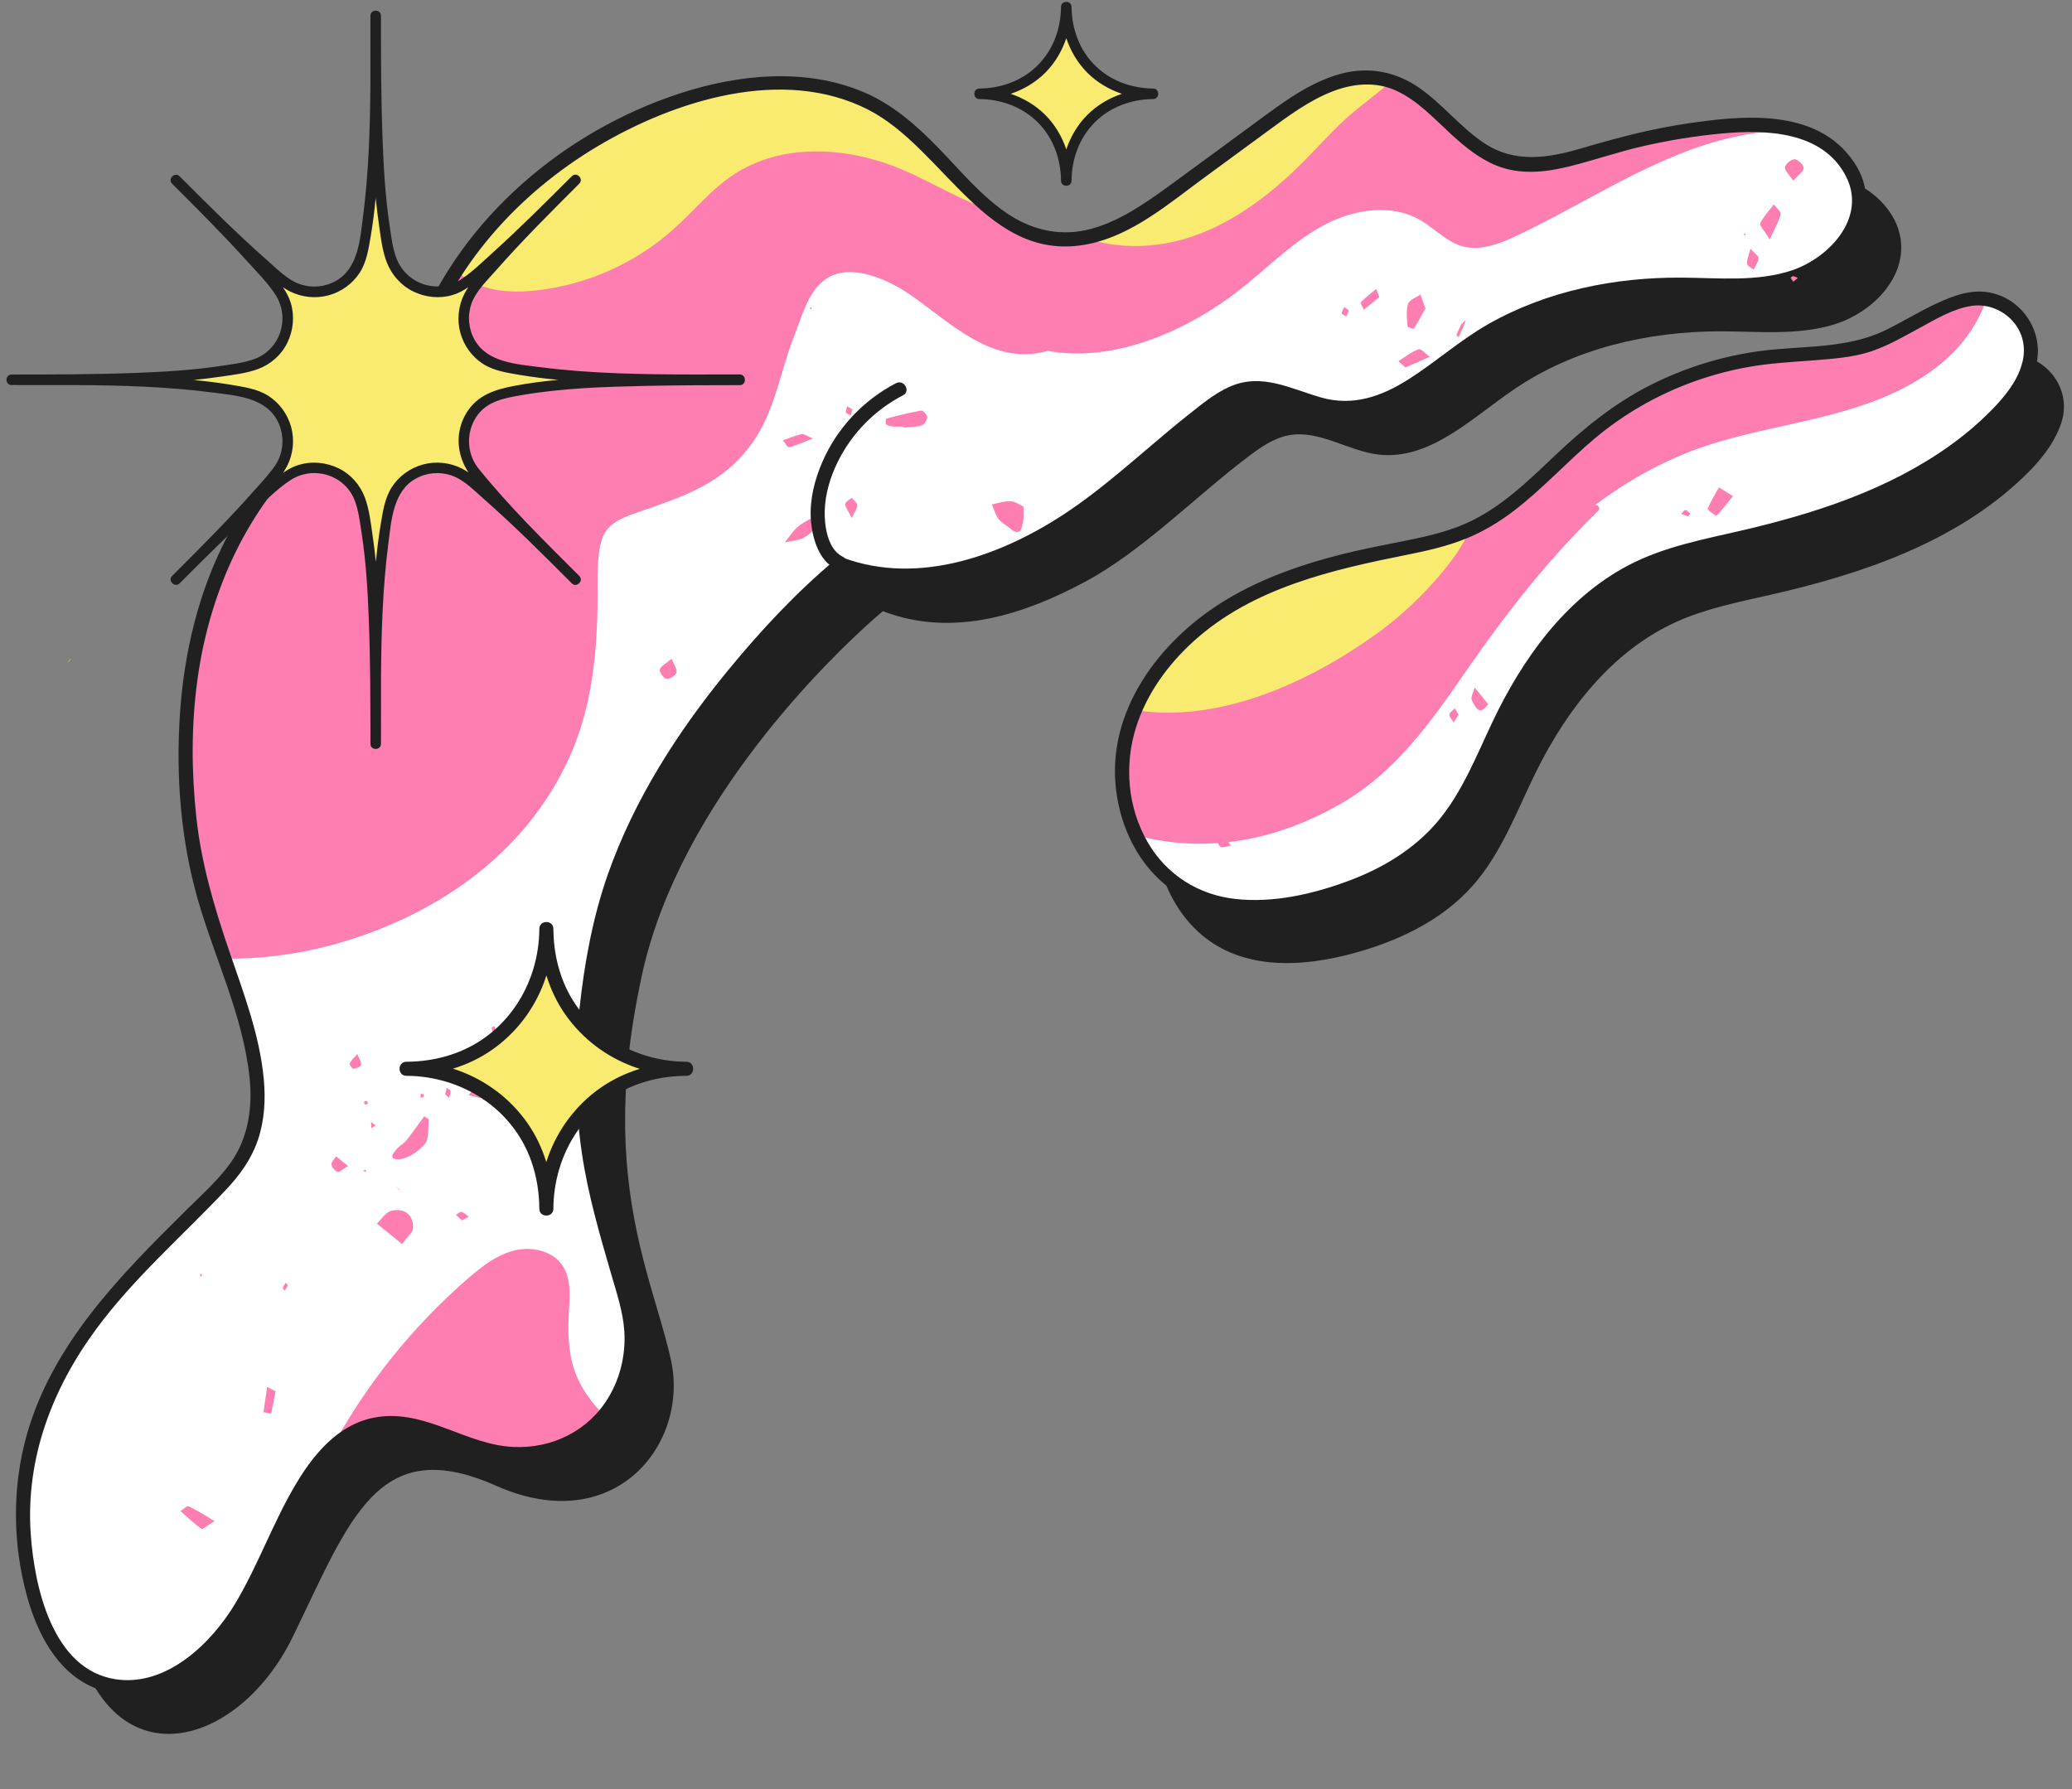
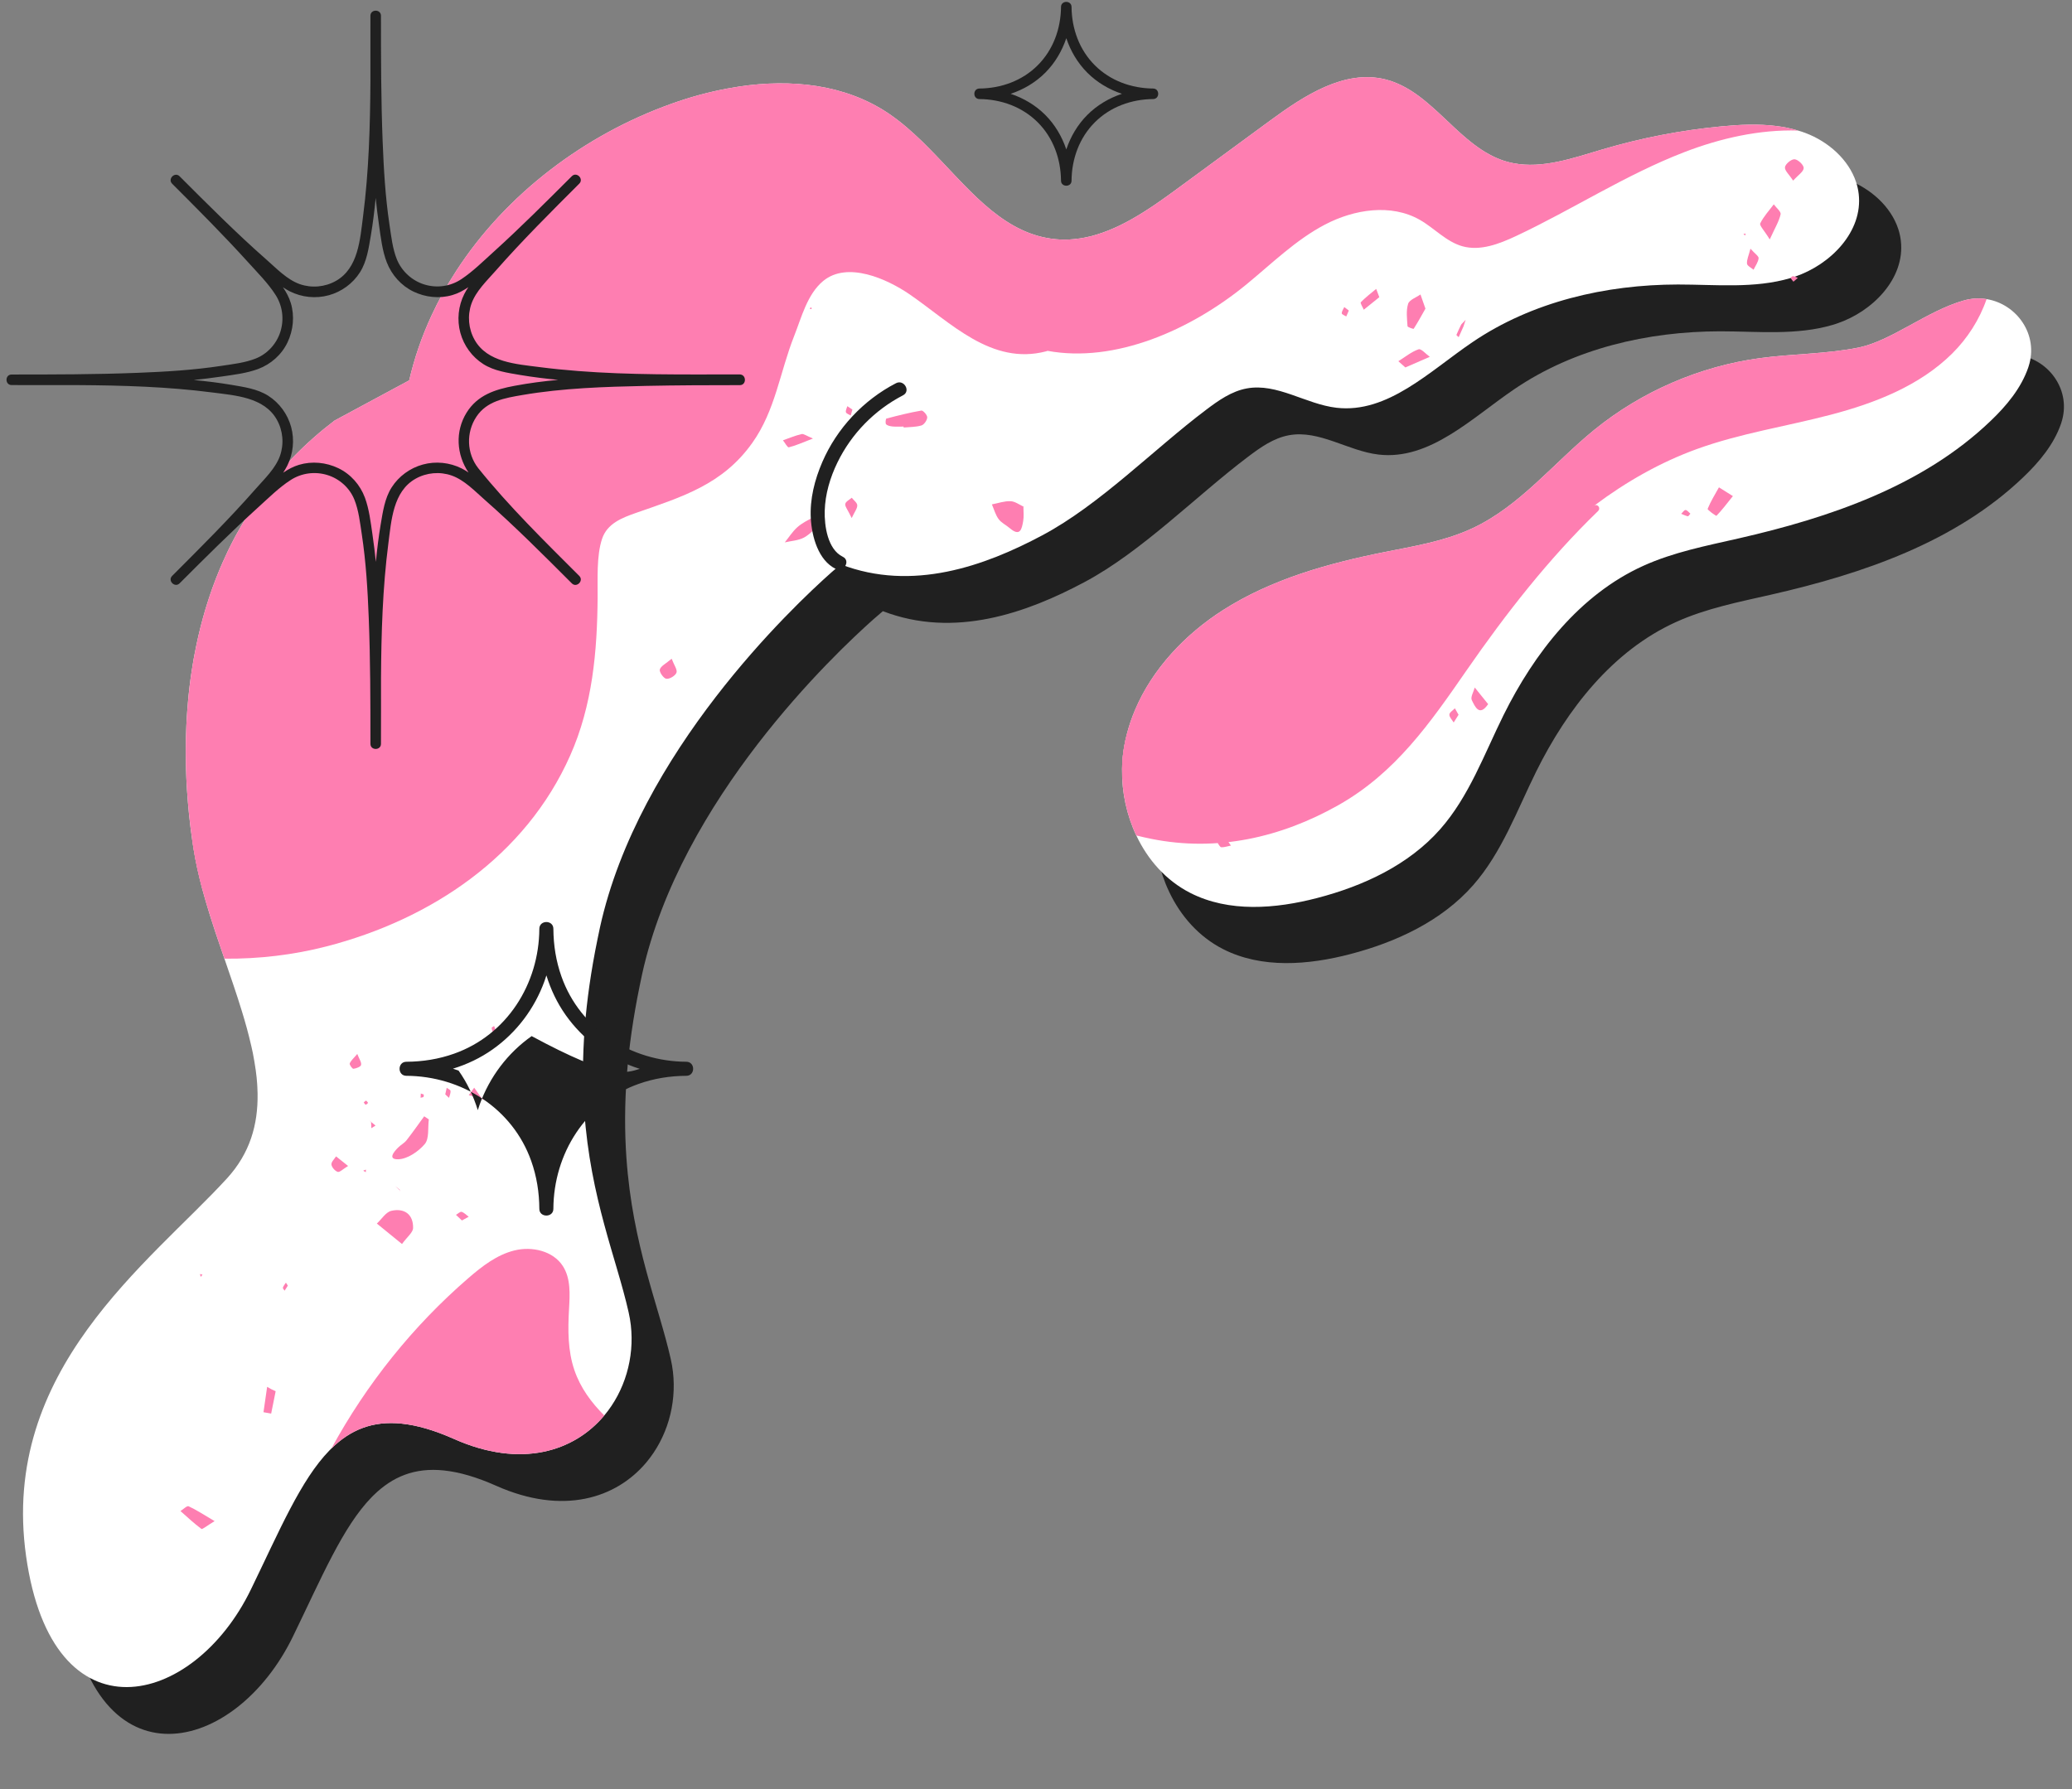
<svg xmlns="http://www.w3.org/2000/svg" fill="#000000" height="382.2" preserveAspectRatio="xMidYMid meet" version="1" viewBox="-1.4 -0.4 442.5 382.2" width="442.5" zoomAndPan="magnify">
  <rect x="-1.4" y="-0.4" width="442.5" height="382.2" fill="#808080" stroke="none" />
  <g id="change1_1">
    <path d="M265.16,97.15c-11.13,8.39-22.66,20.25-34.97,26.8c-12.3,6.56-27.74,12.09-43.04,6.2c0,0-0.7,0.58-1.94,1.67 c-8.36,7.41-41.26,38.52-49.48,75.88c-0.19,0.85-0.37,1.7-0.53,2.54c-1.39,6.78-2.26,13.01-2.71,18.76 c-0.51,6.55-0.49,12.49-0.11,17.92c1.31,18.74,6.88,31.48,9.47,42.99c0.21,0.91,0.36,1.83,0.47,2.75c0.8,7.01-1.3,14.08-5.67,19.3 c-6.43,7.68-17.78,11.37-32.07,5.02c-4.22-1.88-7.91-2.94-11.17-3.28c-6.29-0.66-11.01,1.36-15.03,5.3 c-0.14,0.14-0.29,0.28-0.43,0.43c-6.14,6.3-10.66,17.13-16.78,29.72c-12.25,25.23-42.38,32.68-48-7.15 c-5.61-39.83,26.3-62.56,42.9-80.68c4.92-5.38,6.65-11.5,6.54-18.13c-0.01-0.46-0.02-0.92-0.05-1.39c-0.01-0.23-0.02-0.47-0.04-0.7 c-0.02-0.35-0.05-0.7-0.09-1.05c-0.01-0.11-0.02-0.23-0.03-0.34c-0.05-0.52-0.12-1.04-0.19-1.56c0-0.02,0-0.03-0.01-0.05 c-0.08-0.57-0.17-1.15-0.27-1.73c-0.1-0.62-0.22-1.24-0.34-1.87c-0.11-0.51-0.22-1.03-0.34-1.55c-0.01-0.04-0.02-0.07-0.03-0.11 c-0.13-0.59-0.27-1.19-0.43-1.79c-0.15-0.6-0.3-1.19-0.47-1.8c-0.16-0.6-0.33-1.21-0.51-1.81c-0.18-0.61-0.36-1.22-0.55-1.83 c-1.12-3.68-2.43-7.43-3.73-11.23c-0.21-0.61-0.42-1.23-0.63-1.84c-0.43-1.23-0.85-2.46-1.26-3.7c-0.41-1.23-0.81-2.47-1.2-3.72 c-0.27-0.87-0.54-1.74-0.79-2.62c-0.03-0.08-0.05-0.15-0.07-0.23c-0.27-0.91-0.53-1.83-0.78-2.75c-0.77-2.89-1.42-5.79-1.88-8.67 c-0.1-0.62-0.19-1.24-0.28-1.87c-0.05-0.29-0.09-0.59-0.12-0.89c-0.09-0.61-0.17-1.23-0.25-1.86c-0.01-0.06-0.01-0.12-0.02-0.18 c-0.1-0.82-0.2-1.65-0.28-2.5c-0.01-0.09-0.02-0.18-0.03-0.27c-0.08-0.76-0.15-1.52-0.21-2.3c-0.07-0.75-0.12-1.51-0.17-2.28 c-0.02-0.18-0.03-0.37-0.04-0.56c-0.04-0.6-0.07-1.21-0.1-1.83c-0.01-0.21-0.02-0.42-0.03-0.64c-0.02-0.28-0.03-0.56-0.03-0.85 c-0.01-0.21-0.02-0.42-0.02-0.64c-0.02-0.41-0.03-0.83-0.04-1.25c-0.02-0.92-0.03-1.85-0.03-2.78c0-1.85,0.04-3.72,0.13-5.62 c0.02-0.38,0.04-0.76,0.06-1.14c0.03-0.57,0.07-1.15,0.11-1.72c0.05-0.7,0.1-1.41,0.17-2.11c0.19-2.19,0.45-4.39,0.79-6.6 c0.12-0.78,0.25-1.57,0.38-2.35c0.07-0.39,0.14-0.78,0.22-1.17c0.15-0.79,0.3-1.57,0.47-2.35c0.25-1.18,0.52-2.35,0.82-3.53 s0.62-2.35,0.96-3.52c0.12-0.39,0.23-0.78,0.36-1.17c0.12-0.39,0.24-0.78,0.37-1.17c0.12-0.39,0.25-0.78,0.39-1.17 c0.26-0.78,0.54-1.55,0.83-2.32c0.14-0.39,0.29-0.78,0.44-1.16c0.45-1.16,0.93-2.31,1.44-3.46c0.34-0.76,0.69-1.52,1.05-2.28 c0.24-0.51,0.49-1.02,0.75-1.52c0.25-0.49,0.51-0.99,0.77-1.48c0.14-0.26,0.28-0.52,0.43-0.78c0.27-0.49,0.54-0.98,0.83-1.47 c0.21-0.36,0.42-0.73,0.64-1.09c0.07-0.12,0.15-0.25,0.22-0.37c1.11-1.84,2.32-3.64,3.62-5.42c0.19-0.26,0.39-0.53,0.6-0.8 c0.32-0.44,0.66-0.88,1-1.31c0.35-0.44,0.71-0.88,1.07-1.32c0.36-0.44,0.72-0.87,1.1-1.3c0.27-0.32,0.55-0.64,0.84-0.95 c0.3-0.34,0.6-0.68,0.92-1.02c0.46-0.51,0.95-1.01,1.44-1.51c0.32-0.33,0.65-0.66,0.98-0.98c0.33-0.33,0.66-0.65,1-0.97 c0.01-0.01,0.01-0.01,0.01-0.01c0.68-0.64,1.37-1.28,2.08-1.9c1.42-1.26,2.92-2.48,4.48-3.67l15.95-8.59 c1.1-4.76,2.69-9.36,4.72-13.75c1.54-3.35,3.33-6.58,5.35-9.67c10.61-16.37,27.36-29.02,45.89-35.65c3.86-1.39,7.9-2.51,12.01-3.27 c0.84-0.16,1.68-0.3,2.52-0.43c11.12-1.65,22.49-0.48,31.71,5.64c0.15,0.1,0.3,0.2,0.45,0.31c1.26,0.87,2.48,1.82,3.66,2.83 c1.04,0.89,2.06,1.83,3.06,2.79c0.15,0.15,0.31,0.3,0.46,0.45c0.38,0.37,0.76,0.75,1.13,1.13c1.88,1.89,3.7,3.86,5.52,5.78 c0.63,0.66,1.26,1.32,1.89,1.97c1.94,1.99,3.91,3.9,5.98,5.57c4.06,3.28,8.48,5.67,13.78,6.15c1,0.09,1.98,0.11,2.96,0.05 c0.34-0.02,0.68-0.04,1.02-0.08c0.34-0.03,0.68-0.08,1.02-0.13c0.03,0.01,0.07,0,0.1-0.01c0.33-0.05,0.66-0.11,0.98-0.17 c0.01,0,0.01,0,0.01,0c0.39-0.08,0.79-0.17,1.18-0.26c0.07-0.01,0.15-0.03,0.22-0.05c0.41-0.11,0.82-0.22,1.23-0.35 c1.67-0.51,3.31-1.18,4.92-1.95c0.07-0.03,0.13-0.06,0.2-0.1c0.42-0.21,0.83-0.42,1.25-0.64c0.01,0,0.03-0.01,0.04-0.02 c0.4-0.22,0.79-0.44,1.19-0.66c0.41-0.23,0.82-0.47,1.22-0.71c0.81-0.49,1.62-1,2.41-1.52c0.09-0.05,0.17-0.11,0.26-0.17 c0.31-0.21,0.61-0.41,0.92-0.62c0.39-0.27,0.78-0.54,1.17-0.81c0.52-0.36,1.03-0.72,1.53-1.08c0.26-0.19,0.51-0.37,0.77-0.56 c0.38-0.27,0.76-0.54,1.13-0.82c6.68-4.9,13.36-9.81,20.04-14.71c7.24-5.31,15.8-10.92,24.53-8.78c0.23,0.06,0.46,0.12,0.68,0.19 c0.17,0.04,0.34,0.1,0.5,0.15c0.04,0.01,0.09,0.03,0.13,0.04c0.23,0.08,0.45,0.16,0.68,0.25c0.26,0.1,0.52,0.2,0.77,0.32 c0.28,0.12,0.56,0.25,0.83,0.39c2.57,1.27,4.86,3.12,7.08,5.13c0.23,0.21,0.47,0.43,0.71,0.65c0.82,0.76,1.64,1.54,2.47,2.31 c0.33,0.32,0.66,0.63,0.99,0.94c0.12,0.1,0.24,0.21,0.36,0.32c0.25,0.24,0.49,0.46,0.74,0.68c0.25,0.23,0.5,0.45,0.75,0.66 c0.25,0.23,0.51,0.45,0.76,0.65c0.26,0.22,0.51,0.43,0.77,0.63c0.26,0.22,0.52,0.42,0.78,0.61c0.27,0.2,0.53,0.4,0.8,0.58 c0.53,0.39,1.08,0.74,1.63,1.07c0.28,0.17,0.56,0.33,0.85,0.48c0.18,0.11,0.36,0.2,0.54,0.28c0.15,0.08,0.29,0.16,0.44,0.22 c0.84,0.4,1.71,0.74,2.62,1c0.48,0.14,0.97,0.26,1.46,0.35c6.25,1.24,12.77-1.07,18.97-2.91c8.32-2.47,16.88-4.13,25.53-4.95 c3.86-0.37,7.8-0.56,11.63-0.08c1.6,0.19,3.17,0.51,4.72,0.98c0.54,0.15,1.07,0.33,1.6,0.53c4.84,1.83,9.19,5.65,10.78,10.48 c0.27,0.82,0.46,1.67,0.56,2.55c0.92,8-5.98,15.07-13.64,17.65c-0.16,0.06-0.31,0.11-0.47,0.16c-0.14,0.05-0.29,0.09-0.43,0.13 c-7.73,2.29-16,1.38-24.07,1.38c-15.43,0.02-31.14,3.66-43.9,12.33c-9.11,6.18-18.07,15.26-29.01,14 c-6.55-0.76-12.68-5.33-19.17-4.13C270.61,93.17,267.8,95.15,265.16,97.15z M429.86,75.49c-1.55-0.25-3.19-0.18-4.85,0.29 c-7.9,2.24-15.46,8.63-22.49,10.06c-6.93,1.4-14.06,1.31-21.06,2.26c-12.89,1.75-25.27,7.11-35.37,15.31 c-8.68,7.06-15.87,16.28-26.01,21.02c-0.2,0.09-0.4,0.19-0.61,0.27v0.01c-5.72,2.55-12,3.58-18.16,4.81 c-12.06,2.41-24.15,5.78-34.52,12.4c-8.1,5.17-15.09,12.58-18.79,21.34c-0.7,1.65-1.28,3.34-1.73,5.08 c-0.23,0.85-0.41,1.7-0.57,2.57c-0.31,1.67-0.46,3.36-0.47,5.06c-0.07,4.85,0.98,9.75,3.04,14.09c2.46,5.22,6.37,9.64,11.52,12.27 c8.25,4.21,18.19,3.42,27.15,1.08c9.84-2.56,19.49-7.05,26.22-14.67c6.17-7,9.4-16.02,13.54-24.39 c6.59-13.29,16.29-25.74,29.81-31.87c6.45-2.93,13.47-4.29,20.38-5.87c19.53-4.45,39.32-11.21,53.79-25.06 c3.43-3.27,6.57-7.03,8.1-11.51c0.01-0.05,0.03-0.09,0.04-0.14C441.06,83.1,436.28,76.52,429.86,75.49z" fill="#202020" />
  </g>
  <g id="change2_1">
    <path d="M256.16,87.15c-11.13,8.39-22.66,20.25-34.97,26.8c-12.3,6.56-27.74,12.09-43.04,6.2c0,0-0.7,0.58-1.94,1.67 c-8.36,7.41-41.26,38.52-49.48,75.88c-0.19,0.85-0.37,1.7-0.53,2.54c-1.39,6.78-2.26,13.01-2.71,18.76 c-0.51,6.55-0.49,12.49-0.11,17.92c1.31,18.74,6.88,31.48,9.47,42.99c0.21,0.91,0.36,1.83,0.47,2.75c0.8,7.01-1.3,14.08-5.67,19.3 c-6.43,7.68-17.78,11.37-32.07,5.02c-4.22-1.88-7.91-2.94-11.17-3.28c-6.29-0.66-11.01,1.36-15.03,5.3 c-0.14,0.14-0.29,0.28-0.43,0.43c-6.14,6.3-10.66,17.13-16.78,29.72c-12.25,25.23-42.38,32.68-48-7.15 c-5.61-39.83,26.3-62.56,42.9-80.68c4.92-5.38,6.65-11.5,6.54-18.13c-0.01-0.46-0.02-0.92-0.05-1.39c-0.01-0.23-0.02-0.47-0.04-0.7 c-0.02-0.35-0.05-0.7-0.09-1.05c-0.01-0.11-0.02-0.23-0.03-0.34c-0.05-0.52-0.12-1.04-0.19-1.56c0-0.02,0-0.03-0.01-0.05 c-0.08-0.57-0.17-1.15-0.27-1.73c-0.1-0.62-0.22-1.24-0.34-1.87c-0.11-0.51-0.22-1.03-0.34-1.55c-0.01-0.04-0.02-0.07-0.03-0.11 c-0.13-0.59-0.27-1.19-0.43-1.79c-0.15-0.6-0.3-1.19-0.47-1.8c-0.16-0.6-0.33-1.21-0.51-1.81c-0.18-0.61-0.36-1.22-0.55-1.83 c-1.12-3.68-2.43-7.43-3.73-11.23c-0.21-0.61-0.42-1.23-0.63-1.84c-0.43-1.23-0.85-2.46-1.26-3.7c-0.41-1.23-0.81-2.47-1.2-3.72 c-0.27-0.87-0.54-1.74-0.79-2.62c-0.03-0.08-0.05-0.15-0.07-0.23c-0.27-0.91-0.53-1.83-0.78-2.75c-0.77-2.89-1.42-5.79-1.88-8.67 c-0.1-0.62-0.19-1.24-0.28-1.87c-0.05-0.29-0.09-0.59-0.12-0.89c-0.09-0.61-0.17-1.23-0.25-1.86c-0.01-0.06-0.01-0.12-0.02-0.18 c-0.1-0.82-0.2-1.65-0.28-2.5c-0.01-0.09-0.02-0.18-0.03-0.27c-0.08-0.76-0.15-1.52-0.21-2.3c-0.07-0.75-0.12-1.51-0.17-2.28 c-0.02-0.18-0.03-0.37-0.04-0.56c-0.04-0.6-0.07-1.21-0.1-1.83c-0.01-0.21-0.02-0.42-0.03-0.64c-0.02-0.28-0.03-0.56-0.03-0.85 c-0.01-0.21-0.02-0.42-0.02-0.64c-0.02-0.41-0.03-0.83-0.04-1.25c-0.02-0.92-0.03-1.85-0.03-2.78c0-1.85,0.04-3.72,0.13-5.62 c0.02-0.38,0.04-0.76,0.06-1.14c0.03-0.57,0.07-1.15,0.11-1.72c0.05-0.7,0.1-1.41,0.17-2.11c0.19-2.19,0.45-4.39,0.79-6.6 c0.12-0.78,0.25-1.57,0.38-2.35c0.07-0.39,0.14-0.78,0.22-1.17c0.15-0.79,0.3-1.57,0.47-2.35c0.25-1.18,0.52-2.35,0.82-3.53 s0.62-2.35,0.96-3.52c0.12-0.39,0.23-0.78,0.36-1.17c0.12-0.39,0.24-0.78,0.37-1.17c0.12-0.39,0.25-0.78,0.39-1.17 c0.26-0.78,0.54-1.55,0.83-2.32c0.14-0.39,0.29-0.78,0.44-1.16c0.45-1.16,0.93-2.31,1.44-3.46c0.34-0.76,0.69-1.52,1.05-2.28 c0.24-0.51,0.49-1.02,0.75-1.52c0.25-0.49,0.51-0.99,0.77-1.48c0.14-0.26,0.28-0.52,0.43-0.78c0.27-0.49,0.54-0.98,0.83-1.47 c0.21-0.36,0.42-0.73,0.64-1.09c0.07-0.12,0.15-0.25,0.22-0.37c1.11-1.84,2.32-3.64,3.62-5.42c0.19-0.26,0.39-0.53,0.6-0.8 c0.32-0.44,0.66-0.88,1-1.31c0.35-0.44,0.71-0.88,1.07-1.32c0.36-0.44,0.72-0.87,1.1-1.3c0.27-0.32,0.55-0.64,0.84-0.95 c0.3-0.34,0.6-0.68,0.92-1.02c0.46-0.51,0.95-1.01,1.44-1.51c0.32-0.33,0.65-0.66,0.98-0.98c0.33-0.33,0.66-0.65,1-0.97 c0.01-0.01,0.01-0.01,0.01-0.01c0.68-0.64,1.37-1.28,2.08-1.9c1.42-1.26,2.92-2.48,4.48-3.67l15.95-8.59 c1.1-4.76,2.69-9.36,4.72-13.75c1.54-3.35,3.33-6.58,5.35-9.67c10.61-16.37,27.36-29.02,45.89-35.65c3.86-1.39,7.9-2.51,12.01-3.27 c0.84-0.16,1.68-0.3,2.52-0.43c11.12-1.65,22.49-0.48,31.71,5.64c0.15,0.1,0.3,0.2,0.45,0.31c1.26,0.87,2.48,1.82,3.66,2.83 c1.04,0.89,2.06,1.83,3.06,2.79c0.15,0.15,0.31,0.3,0.46,0.45c0.38,0.37,0.76,0.75,1.13,1.13c1.88,1.89,3.7,3.86,5.52,5.78 c0.63,0.66,1.26,1.32,1.89,1.97c1.94,1.99,3.91,3.9,5.98,5.57c4.06,3.28,8.48,5.67,13.78,6.15c1,0.09,1.98,0.11,2.96,0.05 c0.34-0.02,0.68-0.04,1.02-0.08c0.34-0.03,0.68-0.08,1.02-0.13c0.03,0.01,0.07,0,0.1-0.01c0.33-0.05,0.66-0.11,0.98-0.17 c0.01,0,0.01,0,0.01,0c0.39-0.08,0.79-0.17,1.18-0.26c0.07-0.01,0.15-0.03,0.22-0.05c0.41-0.11,0.82-0.22,1.23-0.35 c1.67-0.51,3.31-1.18,4.92-1.95c0.07-0.03,0.13-0.06,0.2-0.1c0.42-0.21,0.83-0.42,1.25-0.64c0.01,0,0.03-0.01,0.04-0.02 c0.4-0.22,0.79-0.44,1.19-0.66c0.41-0.23,0.82-0.47,1.22-0.71c0.81-0.49,1.62-1,2.41-1.52c0.09-0.05,0.17-0.11,0.26-0.17 c0.31-0.21,0.61-0.41,0.92-0.62c0.39-0.27,0.78-0.54,1.17-0.81c0.52-0.36,1.03-0.72,1.53-1.08c0.26-0.19,0.51-0.37,0.77-0.56 c0.38-0.27,0.76-0.54,1.13-0.82c6.68-4.9,13.36-9.81,20.04-14.71c7.24-5.31,15.8-10.92,24.53-8.78c0.23,0.06,0.46,0.12,0.68,0.19 c0.17,0.04,0.34,0.1,0.5,0.15c0.04,0.01,0.09,0.03,0.13,0.04c0.23,0.08,0.45,0.16,0.68,0.25c0.26,0.1,0.52,0.2,0.77,0.32 c0.28,0.12,0.56,0.25,0.83,0.39c2.57,1.27,4.86,3.12,7.08,5.13c0.23,0.21,0.47,0.43,0.71,0.65c0.82,0.76,1.64,1.54,2.47,2.31 c0.33,0.32,0.66,0.63,0.99,0.94c0.12,0.1,0.24,0.21,0.36,0.32c0.25,0.24,0.49,0.46,0.74,0.68c0.25,0.23,0.5,0.45,0.75,0.66 c0.25,0.23,0.51,0.45,0.76,0.65c0.26,0.22,0.51,0.43,0.77,0.63c0.26,0.22,0.52,0.42,0.78,0.61c0.27,0.2,0.53,0.4,0.8,0.58 c0.53,0.39,1.08,0.74,1.63,1.07c0.28,0.17,0.56,0.33,0.85,0.48c0.18,0.11,0.36,0.2,0.54,0.28c0.15,0.08,0.29,0.16,0.44,0.22 c0.84,0.4,1.71,0.74,2.62,1c0.48,0.14,0.97,0.26,1.46,0.35c6.25,1.24,12.77-1.07,18.97-2.91c8.32-2.47,16.88-4.13,25.53-4.95 c3.86-0.37,7.8-0.56,11.63-0.08c1.6,0.19,3.17,0.51,4.72,0.98c0.54,0.15,1.07,0.33,1.6,0.53c4.84,1.83,9.19,5.65,10.78,10.48 c0.27,0.82,0.46,1.67,0.56,2.55c0.92,8-5.98,15.07-13.64,17.65c-0.16,0.06-0.31,0.11-0.47,0.16c-0.14,0.05-0.29,0.09-0.43,0.13 c-7.73,2.29-16,1.38-24.07,1.38c-15.43,0.02-31.14,3.66-43.9,12.33c-9.11,6.18-18.07,15.26-29.01,14 c-6.55-0.76-12.68-5.33-19.17-4.13C261.61,83.17,258.8,85.15,256.16,87.15z M422.86,63.49c-1.55-0.25-3.19-0.18-4.85,0.29 c-7.9,2.24-15.46,8.63-22.49,10.06c-6.93,1.4-14.06,1.31-21.06,2.26c-12.89,1.75-25.27,7.11-35.37,15.31 c-8.68,7.06-15.87,16.28-26.01,21.02c-0.2,0.09-0.4,0.19-0.61,0.27v0.01c-5.72,2.55-12,3.58-18.16,4.81 c-12.06,2.41-24.15,5.78-34.52,12.4c-8.1,5.17-15.09,12.58-18.79,21.34c-0.7,1.65-1.28,3.34-1.73,5.08 c-0.23,0.85-0.41,1.7-0.57,2.57c-0.31,1.67-0.46,3.36-0.47,5.06c-0.07,4.85,0.98,9.75,3.04,14.09c2.46,5.22,6.37,9.64,11.52,12.27 c8.25,4.21,18.19,3.42,27.15,1.08c9.84-2.56,19.49-7.05,26.22-14.67c6.17-7,9.4-16.02,13.54-24.39 c6.59-13.29,16.29-25.74,29.81-31.87c6.45-2.93,13.47-4.29,20.38-5.87c19.53-4.45,39.32-11.21,53.79-25.06 c3.43-3.27,6.57-7.03,8.1-11.51c0.01-0.05,0.03-0.09,0.04-0.14C434.06,71.1,429.28,64.52,422.86,63.49z" fill="#ffffff" />
  </g>
  <g id="change3_1">
    <path d="M264.78,60.36c-11.88,9.74-28.05,16.87-42.53,14.17c-1.73-0.32-6.24,0.11-7.91-0.52 c-1.49-0.54-2.95-1.21-4.38-2.01c-5.19-2.91-9.39-7.29-14.25-10.72c-0.41-0.3,1.98-1.47,1.56-1.75c-9.75-6.39-24.11-7.42-32.19,0.97 c-6.67,6.92-7.4,18.11-14.29,24.79c-0.39,0.38-0.79,0.74-1.21,1.07h-0.01c-8.34,6.8-21.56,6.22-29.24,13.94 c-6.22,6.25-6.72,15.55-7.21,24.65v0.03c-0.12,2.3-0.25,4.59-0.46,6.81c-2.37,24.81-20.1,47.49-43.61,55.79 c-8.71,3.07-18.38,4.22-27.25,1.94c-0.77-2.89-1.42-5.79-1.88-8.67c-0.1-0.62-0.19-1.24-0.28-1.87c-0.05-0.29-0.09-0.59-0.12-0.89 c-0.09-0.61-0.17-1.23-0.25-1.86c-0.01-0.06-0.01-0.12-0.02-0.18c-0.1-0.82-0.2-1.65-0.28-2.5c-0.01-0.09-0.02-0.18-0.03-0.27 c-0.08-0.76-0.15-1.52-0.21-2.3c-0.07-0.75-0.12-1.51-0.17-2.28c-0.02-0.18-0.03-0.37-0.04-0.56c-0.04-0.6-0.07-1.21-0.1-1.83 c-0.01-0.21-0.02-0.42-0.03-0.64c-0.02-0.28-0.03-0.56-0.03-0.85c-0.01-0.21-0.02-0.42-0.02-0.64c-0.02-0.41-0.03-0.83-0.04-1.25 c-0.02-0.92-0.03-1.85-0.03-2.78c0-1.85,0.04-3.72,0.13-5.62c0.02-0.38,0.04-0.76,0.06-1.14c0.03-0.57,0.07-1.15,0.11-1.72 c0.05-0.7,0.1-1.41,0.17-2.11c0.19-2.19,0.45-4.39,0.79-6.6c0.12-0.78,0.25-1.57,0.38-2.35c0.07-0.39,0.14-0.78,0.22-1.17 c0.15-0.79,0.3-1.57,0.47-2.35c0.25-1.18,0.52-2.35,0.82-3.53c0.15-0.59,0.3-1.17,0.46-1.76c0.16-0.59,0.33-1.17,0.5-1.76 c0.12-0.39,0.23-0.78,0.36-1.17c0.12-0.39,0.24-0.78,0.37-1.17c0.12-0.39,0.25-0.78,0.39-1.17c0.26-0.78,0.54-1.55,0.83-2.32 c0.14-0.39,0.29-0.78,0.44-1.16c0.45-1.16,0.93-2.31,1.44-3.46c0.34-0.76,0.69-1.52,1.05-2.28c0.24-0.51,0.49-1.02,0.75-1.52 c0.25-0.49,0.51-0.99,0.77-1.48c0.14-0.26,0.28-0.52,0.43-0.78c0.27-0.49,0.54-0.98,0.83-1.47c0.21-0.36,0.42-0.73,0.64-1.09 c0.07-0.12,0.15-0.25,0.22-0.37c1.11-1.84,2.32-3.64,3.62-5.42c0.19-0.26,0.39-0.53,0.6-0.8c0.32-0.44,0.66-0.88,1-1.31 c0.35-0.44,0.71-0.88,1.07-1.32c0.36-0.44,0.72-0.87,1.1-1.3c0.27-0.32,0.55-0.64,0.84-0.95c0.3-0.34,0.6-0.68,0.92-1.02 c0.46-0.51,0.95-1.01,1.44-1.51c0.32-0.33,0.65-0.66,0.98-0.98c0.33-0.33,0.66-0.65,1-0.97c0.01-0.01,0.01-0.01,0.01-0.01 c0.68-0.64,1.37-1.28,2.08-1.9c1.42-1.26,2.92-2.48,4.48-3.67l15.95-8.59c1.1-4.76,2.69-9.36,4.72-13.75 c1.54-3.35,3.33-6.58,5.35-9.67c10.61-16.37,27.36-29.02,45.89-35.65c3.86-1.39,7.9-2.51,12.01-3.27c0.84-0.16,1.68-0.3,2.52-0.43 c11.12-1.65,22.49-0.48,31.71,5.64c0.15,0.1,0.3,0.2,0.45,0.31c1.26,0.87,2.48,1.82,3.66,2.83c1.05,0.89,2.06,1.82,3.06,2.79 c0.15,0.15,0.31,0.3,0.46,0.45c0.38,0.37,0.76,0.75,1.13,1.13c1.88,1.89,3.7,3.86,5.52,5.78c0.63,0.67,1.26,1.32,1.89,1.97 c1.94,1.99,3.91,3.9,5.98,5.57c4.06,3.28,8.48,5.67,13.78,6.15c1,0.09,1.98,0.11,2.96,0.05c0.34-0.02,0.68-0.04,1.02-0.08 c0.34-0.03,0.68-0.07,1.02-0.13c0.03,0.01,0.07,0,0.1-0.01c0.33-0.05,0.66-0.1,0.98-0.17c0.01,0,0.01,0,0.01,0 c0.4-0.07,0.79-0.16,1.18-0.26c0.07-0.01,0.15-0.03,0.22-0.05c0.42-0.1,0.82-0.22,1.23-0.35c1.67-0.5,3.31-1.17,4.92-1.95 c0.07-0.03,0.13-0.06,0.2-0.1c0.42-0.2,0.84-0.42,1.25-0.64c0.01,0,0.03-0.01,0.04-0.02c0.4-0.21,0.79-0.43,1.19-0.66 c0.41-0.22,0.81-0.46,1.22-0.71c0.81-0.48,1.61-0.99,2.41-1.52c0.09-0.05,0.17-0.11,0.26-0.17c0.31-0.2,0.61-0.41,0.92-0.62 c0.39-0.26,0.78-0.53,1.17-0.81c0.52-0.36,1.03-0.72,1.53-1.08c0.26-0.19,0.51-0.37,0.77-0.56c0.38-0.27,0.76-0.54,1.13-0.82 c6.68-4.9,13.36-9.81,20.04-14.71c7.24-5.31,15.8-10.92,24.53-8.78c0.23,0.06,0.46,0.12,0.68,0.19c0.17,0.04,0.34,0.1,0.5,0.15 c0.04,0.01,0.09,0.03,0.13,0.04c0.23,0.08,0.45,0.16,0.68,0.25c0.26,0.1,0.52,0.2,0.77,0.32c0.28,0.12,0.56,0.25,0.83,0.39 c2.57,1.27,4.86,3.12,7.08,5.13c0.23,0.21,0.47,0.43,0.71,0.65c0.82,0.76,1.64,1.54,2.47,2.31c0.33,0.32,0.66,0.63,0.99,0.94 c0.12,0.1,0.24,0.21,0.36,0.32c0.24,0.23,0.49,0.46,0.74,0.68c0.25,0.23,0.5,0.45,0.75,0.66c0.25,0.22,0.51,0.44,0.76,0.65 c0.26,0.22,0.51,0.43,0.77,0.63c0.26,0.21,0.52,0.41,0.78,0.61c0.27,0.2,0.53,0.4,0.8,0.58c0.53,0.38,1.08,0.74,1.63,1.07 c0.28,0.17,0.56,0.33,0.85,0.48c0.18,0.1,0.36,0.2,0.54,0.28c0.15,0.08,0.29,0.15,0.44,0.22c0.84,0.4,1.71,0.74,2.62,1 c0.48,0.14,0.97,0.26,1.46,0.35c6.25,1.24,12.77-1.07,18.97-2.91c8.32-2.47,16.88-4.13,25.53-4.95c3.86-0.37,7.8-0.56,11.63-0.08 c1.6,0.19,3.17,0.51,4.72,0.98c-8.2-0.26-16.62,1.64-24.33,4.62c-12.49,4.81-23.8,12.22-35.91,17.91c-3.6,1.68-7.62,3.25-11.45,2.19 c-3.46-0.97-5.99-3.87-9.11-5.65c-6.13-3.49-14-2.26-20.24,1.01C275.32,50.84,270.23,55.89,264.78,60.36z M418.01,63.78 c-7.9,2.24-15.46,8.63-22.49,10.06c-6.93,1.4-14.06,1.31-21.06,2.26c-12.89,1.75-25.27,7.11-35.37,15.31 c-8.68,7.06-15.87,16.28-26.01,21.02c-5.88,2.76-12.39,3.82-18.77,5.09c-12.06,2.41-24.15,5.78-34.52,12.4 c-9.62,6.14-17.68,15.44-20.52,26.42c-0.23,0.85-0.41,1.7-0.57,2.57c-0.31,1.67-0.46,3.36-0.47,5.06 c9.63,5.47,21.39,7.05,32.12,4.29c11.32-2.92,21.01-10.32,29.14-18.73c8.12-8.42,14.99-17.96,22.87-26.6 c5.13-5.63,10.75-10.89,16.86-15.43c6.69-5.01,13.97-9.16,21.82-12c9.23-3.34,19.01-4.81,28.5-7.3c9.48-2.48,19-6.18,25.97-13.08 c3.26-3.23,5.86-7.28,7.35-11.63C421.31,63.24,419.67,63.31,418.01,63.78z" fill="#fe7eb1" />
  </g>
  <g id="change4_1">
    <path d="M222,74.65c-11.68,3.05-20.34-6.13-29.15-12.18c-4.82-3.3-13.28-7.12-18.45-2.85 c-3.41,2.82-4.63,7.8-6.21,11.78c-3.04,7.69-4,15.87-8.92,22.79c-6.32,8.91-14.95,11.52-24.79,14.95c-3.06,1.07-6.22,2.28-7.31,5.58 c-1.2,3.62-0.91,8.63-0.94,12.51c-0.09,11.56-1.1,23.04-5.86,33.75c-9.56,21.55-29.76,35.03-52.06,40.78 c-7.02,1.81-14.43,2.69-21.78,2.62c-1.69-4.9-3.39-9.87-4.73-14.86c-0.77-2.89-1.42-5.79-1.88-8.67c-0.1-0.62-0.19-1.24-0.28-1.87 c1.07,0.14,2.18,0.25,3.34,0.35c9.91,0.83,20.32-0.85,29.76-4.83c8.1-3.41,15.82-8.49,21.27-15.44c6.2-7.9,8.44-17.57,9.23-27.41 c0.83-10.28,0.84-20.34,6.8-29.3c6.34-9.5,16.35-10.93,26.26-14.63c7.37-2.75,9.71-9.8,13.55-16.58 c3.96-6.98,7.03-13.65,14.83-17.11c8.13-3.6,19.39-3.02,27.1,1.33c10.1,5.7,16.93,18.93,29.98,18.06 C222.55,73.37,222.79,74.44,222,74.65z M339.22,107.5c-0.1,0.02-0.21,0.06-0.31,0.13c-10.59,7.23-20.16,14.96-28.93,24.35 c-8.47,9.08-16.07,18.33-27.37,24.07c-9.74,4.95-20.91,5.77-31.62,4.03c-3.98-0.64-8.03-1.96-11.72-3.74 c-0.23,0.85-0.41,1.7-0.57,2.57c-0.31,1.67-0.46,3.36-0.47,5.06c-0.07,4.85,0.98,9.75,3.04,14.09c1.06,0.27,2.14,0.51,3.23,0.73 c13.99,2.81,27.64-0.27,39.92-7.2c12.21-6.9,19.58-17.52,27.4-28.82c8.33-12.03,17.52-23.82,28.06-34 C340.49,108.18,339.9,107.34,339.22,107.5z M120.12,279.27c0.18-3.16,0.4-6.56-1.31-9.22c-2.09-3.25-6.58-4.27-10.33-3.35 c-3.76,0.92-6.92,3.38-9.85,5.91C86.79,282.84,76.86,295.26,69.38,309c4.02-3.94,8.74-5.96,15.03-5.3c3.26,0.34,6.95,1.4,11.17,3.28 c14.29,6.35,25.64,2.66,32.07-5.02c-2.78-2.79-5.08-5.89-6.37-9.66C119.85,288.15,119.87,283.65,120.12,279.27z" fill="#fe7eb1" />
  </g>
  <g id="change5_1">
-     <path d="M13.48,140.53c-0.46,0.55-0.76,0.92-0.04,0.18C13.92,140.22,13.82,140.26,13.48,140.53z M294.31,117.52 c-12.06,2.41-24.15,5.78-34.52,12.4c-8.1,5.17-15.09,12.58-18.79,21.34c0.27,0.05,0.55,0.1,0.83,0.14 c17.75,2.52,36.8-6.33,50.84-16.48c6.29-4.54,12.36-10.57,16.84-16.88c1.26-1.77,2.23-3.54,2.96-5.33 C306.75,115.26,300.47,116.29,294.31,117.52z M294.42,16.55c-8.73-2.14-17.29,3.47-24.53,8.78c-6.68,4.9-13.36,9.81-20.04,14.71 c-5.99,4.39-12.55,8.95-19.65,10.32c3.79,1.36,7.89,1.89,11.85,1.78c12.06-0.33,22.36-6.54,31.14-14.4 c4.1-3.67,7.69-7.82,11.62-11.66c3.4-3.32,7.41-5.97,10.92-9.15C295.3,16.79,294.87,16.66,294.42,16.55z M210.34,44.55 c-6.54-2.14-12.73-6.04-19.15-8.76c-11.54-4.88-25.62-5.77-36.04,1.19c-4.74,3.16-8.38,7.68-12.62,11.49 c-8.07,7.27-18.45,11.93-29.25,13.15c-4.15,0.47-8.51,0.41-12.36-1.12c-0.27-0.1-0.53-0.22-0.8-0.34c-0.22-0.1-0.44-0.21-0.66-0.32 c-1.26-0.65-2.39-1.46-3.4-2.41c10.61-16.37,27.36-29.02,45.89-35.65c3.86-1.39,7.9-2.51,12.01-3.27c0.84-0.16,1.68-0.3,2.52-0.43 c11.12-1.65,22.49-0.48,31.71,5.64c0.15,0.1,0.3,0.2,0.45,0.31c1.26,0.87,2.48,1.82,3.66,2.83c1.05,0.89,2.06,1.82,3.06,2.79 c0.15,0.15,0.31,0.3,0.46,0.45c0.38,0.37,0.76,0.75,1.13,1.13c1.88,1.89,3.7,3.86,5.52,5.78c0.63,0.67,1.26,1.32,1.89,1.97 C206.3,40.97,208.27,42.88,210.34,44.55z" fill="#f9eb70" />
-   </g>
+     </g>
  <g id="change1_2">
-     <path d="M265.68,83.96c3.61-0.47,7.15,0.96,10.48,2.15c3.22,1.15,6.47,2.21,9.93,2.21c3.07,0,6.06-0.75,8.87-1.94 c6.22-2.63,11.41-7.09,16.84-10.99c6.02-4.32,12.6-7.61,19.68-9.81c7.91-2.46,16.17-3.6,24.44-3.7c8.76-0.1,17.91,1.15,26.38-1.73 c10.34-3.63,19.45-15.28,12.22-25.94c-7.92-11.69-23.94-9.99-36.06-8.16c-7.49,1.13-14.72,3.05-21.97,5.19 c-7.23,2.13-14.37,3.32-20.99-1.11c-4.98-3.34-8.73-8.17-13.62-11.64c-5.03-3.57-10.93-4.75-16.93-3.13 c-6.75,1.83-12.48,6.21-18.03,10.28c-6.33,4.64-12.63,9.31-18.98,13.92c-5.03,3.65-10.36,7.33-16.44,8.96 c-6.04,1.61-12.08,0.39-17.3-2.99c-5.96-3.86-10.52-9.55-15.44-14.58c-4.59-4.69-9.51-9.01-15.6-11.62 c-12.48-5.35-26.97-3.86-39.57,0.29c-24.41,8.04-46.09,26.33-55.79,50.41c-1.28,3.19-2.31,6.47-3.12,9.81 c-4.97,2.66-10.02,5.22-14.9,8.03c-1.73,0.99-3.26,2.41-4.76,3.71c-2.54,2.21-4.95,4.57-7.18,7.1c-4.14,4.68-7.72,9.84-10.63,15.37 c-6.2,11.79-9.32,24.96-10.19,38.2c-0.87,13.11,0.18,26.74,3.8,39.4c3.61,12.6,9.69,24.93,11.07,38.07 c0.67,6.42-0.23,12.92-4.05,18.28c-2.68,3.76-6.32,6.97-9.59,10.21c-14.01,13.88-28.5,28.48-33.97,48.03 c-3.12,11.16-2.98,23.24,0.11,34.4c2.14,7.72,6.28,15.97,14.01,19.34c14.95,6.52,29.29-8.21,35.23-20.41 c3.19-6.55,6.12-13.25,9.7-19.6c2.78-4.95,6.13-10.21,11.25-13.02c5.84-3.2,12.67-1.71,18.53,0.62c6.29,2.5,12.42,4.77,19.33,4 c11.64-1.3,20.57-10.43,22.24-21.97c0.86-5.93-0.63-11.52-2.24-17.17c-1.58-5.51-3.28-10.99-4.6-16.58 c-3.31-13.94-3.99-28.2-2.29-42.42c1.6-13.43,4.96-26.38,10.96-38.52c8.97-18.15,22.02-34.33,36.66-48.24 c1.73-1.64,3.5-3.26,5.31-4.81c14.33,5.03,29.3,0.77,42.33-6c13.06-6.79,23.37-17.53,34.9-26.47 C258.64,87.08,261.86,84.46,265.68,83.96z M244.34,94.87c-5.69,4.83-11.35,9.74-17.54,13.92c-13.82,9.32-31.86,16.03-48.25,9.91 c-0.52-0.2-1.07,0.06-1.46,0.39c-8.44,7.03-16.07,15.24-23.02,23.71c-10.71,13.05-20.02,27.56-25.65,43.55 c-3.25,9.24-5.02,19.02-6.07,28.74c-1.1,10.25-0.99,20.58,0.51,30.78c1.29,8.82,3.78,17.33,6.26,25.87 c1.15,3.96,2.55,8.09,2.81,12.23c0.31,4.92-0.83,9.88-3.37,14.11c-4.29,7.17-12.06,10.99-20.33,10.6 c-9.83-0.46-18.07-7.53-28.12-6.51c-8.45,0.87-14.06,7.34-18.18,14.2c-4.95,8.22-8.11,17.39-13.01,25.62 c-5.07,8.53-14.7,17.94-25.57,16.32c-13.6-2.03-17.43-19.91-18.19-31.11c-1.1-16.05,4.56-30.94,14-43.72 c8.08-10.95,18.37-19.86,27.67-29.71c2.97-3.14,5.43-6.53,6.84-10.65c1.43-4.18,1.67-8.7,1.26-13.07 c-0.88-9.31-4.26-18.21-7.27-26.99c-3.24-9.47-6.05-18.89-7.13-28.88c-1.05-9.73-1.1-19.65,0.23-29.35 c2.58-18.88,10.61-36.75,24.81-49.72c2.09-1.91,4.18-3.81,6.67-5.16c2.29-1.23,4.58-2.47,6.87-3.7c2.16-1.16,4.32-2.33,6.48-3.49 c0.36-0.19,0.82-0.36,1.14-0.61c0.77-0.6,0.81-1.41,1.04-2.32c0.36-1.41,0.76-2.82,1.21-4.21c6.11-19.04,20.35-34.76,37.37-44.85 c16.42-9.74,39.49-17.04,57.67-7.74c16.46,8.42,25.43,33.19,47.18,28.67c9.23-1.92,17.02-8.6,24.41-14.03 c4.59-3.37,9.18-6.74,13.78-10.11c4.34-3.18,8.78-6.51,13.85-8.46c4.42-1.7,9.21-2.13,13.6-0.1c4.57,2.12,8.06,5.96,11.72,9.32 c2.9,2.66,5.99,5.19,9.68,6.67c4.89,1.95,10.19,1.45,15.19,0.23c5.49-1.34,10.82-3.22,16.33-4.46c5.44-1.23,10.95-2.12,16.49-2.64 c9.38-0.89,21.58-0.53,26.55,9.09c4.53,8.76-3.39,17.29-11.3,20.07c-7.64,2.6-15.92,1.66-23.84,1.62 c-7.1-0.04-14.23,0.66-21.15,2.25c-7.07,1.62-13.97,4.18-20.27,7.8c-5.91,3.4-11.02,7.97-16.76,11.63 c-5.81,3.71-11.98,5.89-18.83,3.9c-6.5-1.88-12.62-5.27-19.38-2.3c-3.21,1.41-5.99,3.73-8.73,5.9 C249.77,90.26,247.05,92.56,244.34,94.87z M424.25,62.25c-4.2-1.08-8.22,0.39-12.01,2.14c-3.74,1.73-7.25,3.92-10.95,5.73 c-8.23,4.04-17.72,3.28-26.6,4.44c-8.35,1.09-16.45,3.63-23.95,7.46c-7.5,3.84-13.9,9.06-19.99,14.82 c-5.87,5.56-11.75,11.37-19.27,14.65c-4.17,1.82-8.68,2.8-13.12,3.69c-4.33,0.86-8.66,1.69-12.95,2.76 c-8.58,2.14-17.07,5.08-24.69,9.62c-13.57,8.07-25.11,22.57-23.93,39.12c0.59,8.26,4.19,16.6,10.69,21.92 c6.55,5.36,15.08,6.81,23.33,5.98c8.21-0.83,16.48-3.31,23.79-7.14c7.32-3.84,13.26-9.37,17.53-16.44 c4.33-7.16,7.14-15.12,11.23-22.41c3.8-6.78,8.44-13.13,14.2-18.38c6.25-5.69,13.56-9.35,21.68-11.56c8.35-2.26,16.85-3.8,25.14-6.3 c15.61-4.72,31.5-11.92,42.7-24.14c2.58-2.82,5.1-6.19,6.17-9.92C435.4,71.44,431.22,64.04,424.25,62.25z M423.81,87.31 c-2.76,2.8-5.79,5.34-8.99,7.62c-6.45,4.59-13.58,8.19-20.96,11.04c-7.46,2.88-15.17,5.05-22.96,6.87 c-8.37,1.95-16.92,3.5-24.6,7.55c-13.44,7.09-22.65,20.07-29.01,33.51c-3.43,7.24-6.43,14.95-11.64,21.15 c-5.06,6.01-11.98,10.12-19.29,12.8c-7.53,2.77-15.82,4.66-23.88,3.78c-7.92-0.86-14.73-5.16-18.74-12.06 c-4.33-7.46-5.1-16.5-2.5-24.68c2.26-7.12,6.79-13.35,12.3-18.34c12.58-11.39,29.47-15.23,45.62-18.46 c4.29-0.86,8.59-1.83,12.65-3.49c3.67-1.5,7.04-3.54,10.18-5.95c6.12-4.7,11.31-10.45,17.21-15.41c6.22-5.22,13.41-9.34,21.05-12.1 c3.86-1.39,7.83-2.46,11.87-3.17c4.42-0.78,8.9-1.02,13.36-1.37c4.26-0.34,8.79-0.6,12.86-1.99c3.63-1.24,6.97-3.19,10.32-5.01 c3.41-1.86,7.17-4.12,11.08-4.67c3.44-0.48,6.95,1.01,9.09,3.73c2,2.55,2.48,5.79,1.53,8.84C429.29,81.26,426.51,84.58,423.81,87.31 z" fill="#202020" />
-   </g>
+     </g>
  <g id="change4_2">
    <path d="M77.7,239.13C77.7,239.13,77.7,239.13,77.7,239.13C77.71,239.13,77.7,239.13,77.7,239.13 c-0.01,0.01-0.27-0.15-0.27-0.15l0.41,0.18L77.7,239.13z M77.91,240.59c0.3-0.19,0.59-0.38,0.89-0.56 c-0.32-0.26-0.64-0.53-0.96-0.79C77.86,239.69,77.89,240.14,77.91,240.59z M76.78,234.72c-0.16-0.01-0.33,0.24-0.5,0.38 c0.14,0.16,0.28,0.45,0.43,0.46c0.16,0.01,0.33-0.24,0.5-0.38C77.06,235.02,76.93,234.74,76.78,234.72z M73.29,226.75 c-0.11,0.25,0.55,1.18,0.79,1.15c0.6-0.07,1.55-0.43,1.63-0.82c0.12-0.58-0.4-1.28-0.81-2.35 C74.15,225.63,73.56,226.12,73.29,226.75z M69.38,248.36c0.08,0.6,0.77,1.38,1.35,1.56c0.42,0.13,1.1-0.59,2.21-1.26 c-1.13-0.9-1.85-1.48-2.57-2.05C70.01,247.18,69.31,247.82,69.38,248.36z M76.72,249.99l0.03-0.56l-0.58,0.24L76.72,249.99z M77.71,239.13c0.04,0.04,0.09,0.07,0.13,0.11c0-0.03,0-0.05,0-0.08C77.83,239.16,77.73,239.13,77.71,239.13z M90.65,273.42 c0,0-0.15-0.13-0.16-0.14C90.48,273.27,90.65,273.42,90.65,273.42z M85.42,243.17c-0.48,0.61-1.23,0.99-1.79,1.55 c-0.9,0.89-2.3,2.56,0.02,2.51c1.96-0.05,4.31-1.65,5.67-3.26c0.98-1.17,0.62-3.47,0.86-5.26c-0.33-0.22-0.66-0.44-0.99-0.66 C87.94,239.76,86.73,241.5,85.42,243.17z M94,231.96c-0.1,0.47-0.21,0.93-0.31,1.4c0.27,0.25,0.53,0.5,0.8,0.75 c0.13-0.49,0.37-0.99,0.33-1.47C94.81,232.4,94.29,232.19,94,231.96z M95.98,259.1c0.44,0.42,0.88,0.83,1.27,1.2 c0.62-0.34,1.04-0.56,1.45-0.79c-0.5-0.37-0.96-0.88-1.52-1.05C96.88,258.37,96.39,258.87,95.98,259.1z M82.18,258.24 c-1.18,0.27-2.07,1.78-3.1,2.72c1.65,1.35,3.3,2.69,5.37,4.37c1.1-1.52,2.35-2.46,2.37-3.42C86.88,258.93,84.89,257.62,82.18,258.24 z M83.94,253.82c0.03,0.1,0.07,0.21,0.1,0.32c-0.03-0.14-0.05-0.27-0.07-0.41c-0.33-0.26-0.66-0.52-0.99-0.78 C83.3,253.24,83.62,253.53,83.94,253.82L83.94,253.82z M100.27,224.36c-0.12,0.04-0.24,0.08-0.36,0.11l-0.01,0.07 C100.03,224.48,100.15,224.42,100.27,224.36z M99.85,224.87l0.05-0.33c-0.05,0.02-0.09,0.04-0.14,0.07 C99.78,224.61,99.85,224.87,99.85,224.87z M171.8,65.18l-0.28,0.39l0.44,0.06L171.8,65.18z M59.01,274.66 c-0.05,0.15,0.24,0.42,0.37,0.64c0.23-0.36,0.46-0.72,0.69-1.08c-0.14-0.21-0.27-0.42-0.41-0.64 C59.43,273.94,59.14,274.27,59.01,274.66z M100.89,224.05c-0.21,0.1-0.41,0.2-0.62,0.3c0.08-0.03,0.17-0.05,0.25-0.08 C100.66,224.22,100.77,224.13,100.89,224.05z M300.51,69.83c0.88-1.38,1.67-2.81,2.51-4.3c-0.41-1.17-0.73-2.1-1.06-3.03 c-0.92,0.65-2.37,1.14-2.64,2c-0.46,1.47-0.23,3.17-0.13,4.77C299.2,69.49,300.46,69.91,300.51,69.83z M180.28,88.35 c0.12-0.42,0.24-0.84,0.36-1.26c-0.36-0.25-0.72-0.49-1.08-0.73c-0.12,0.44-0.41,0.93-0.3,1.3 C179.35,87.96,179.92,88.13,180.28,88.35z M103.81,234.75l0.1-0.31l-0.25,0.17L103.81,234.75z M54.87,301.26 c0.55,0.1,1.09,0.19,1.64,0.29c0.32-1.59,0.64-3.18,0.96-4.77c-0.63-0.27-1.24-0.59-1.82-0.94 C55.39,297.65,55.13,299.45,54.87,301.26z M37.14,322.37c1.47,1.29,2.9,2.65,4.47,3.81c0.21,0.16,1.13-0.64,2.82-1.66 c-2.29-1.35-3.86-2.39-5.55-3.17C38.53,321.19,37.73,322.01,37.14,322.37z M58.41,256.66c0,0-0.12-0.12-0.13-0.13 C58.28,256.53,58.41,256.66,58.41,256.66z M99.77,224.6c-0.01,0.01,0.15-0.13,0.15-0.13l-0.16,0.14 C99.76,224.61,99.76,224.61,99.77,224.6C99.77,224.6,99.77,224.6,99.77,224.6z M41.84,271.84l-0.55-0.08l0.2,0.6L41.84,271.84z M89.09,233.39c-0.21-0.07-0.41-0.14-0.62-0.21c-0.02,0.3-0.04,0.6-0.05,0.9c0.21-0.05,0.46-0.05,0.62-0.18 C89.13,233.83,89.08,233.57,89.09,233.39z M381.86,33.62c-0.68-0.06-1.96,1-2.06,1.69c-0.1,0.72,0.91,1.59,1.75,2.87 c1.07-1.19,2.22-1.91,2.25-2.68C383.83,34.86,382.61,33.68,381.86,33.62z M312.02,118.58l0.32-0.49l-0.51-0.07L312.02,118.58z M316.4,150.01c0,0,0.15,0.16,0.15,0.16S316.4,150.01,316.4,150.01z M310.68,68.89c0,0,0.12,0.12,0.23,0.23L310.68,68.89 c-0.36,0.74-0.73,1.47-1.04,2.23c-0.04,0.09,0.31,0.33,0.48,0.5c0.34-0.76,0.68-1.52,1.02-2.28l0,0c0.15-0.48,0.31-0.96,0.47-1.43 C311.29,68.24,310.98,68.56,310.68,68.89z M285.15,66.53c0,0.23,0.62,0.45,0.96,0.67c0.18-0.42,0.37-0.84,0.55-1.27 c-0.32-0.25-0.65-0.5-0.97-0.74C285.48,65.64,285.14,66.09,285.15,66.53z M289.22,64.16c-0.17,0.17,0.4,1.05,0.63,1.6 c1.14-0.92,2.28-1.84,3.32-2.68c-0.33-0.87-0.5-1.32-0.67-1.77C291.39,62.24,290.22,63.12,289.22,64.16z M301.56,74.21 c-1.55,0.54-2.9,1.66-4.33,2.55c0.45,0.4,0.9,0.8,1.5,1.33c1.9-0.83,3.56-1.55,5.22-2.27C303.14,75.24,302.1,74.02,301.56,74.21z M308.13,152.24c-0.02,0.55,0.59,1.13,0.92,1.69c0.36-0.58,0.73-1.15,1.04-1.65c-0.33-0.59-0.56-0.98-0.78-1.38 C308.89,151.35,308.14,151.78,308.13,152.24z M312.92,149.15c0.67,1.35,1.6,3.63,3.48,0.87l0.15,0.16c-1-1.24-2-2.48-3-3.72 C313.31,147.37,312.6,148.51,312.92,149.15z M374.52,47.31c-0.22,0.44,0.85,1.51,2.03,3.43c1.12-2.46,1.98-3.85,2.32-5.36 c0.13-0.57-0.94-1.41-1.46-2.13C376.41,44.59,375.24,45.84,374.52,47.31z M372.43,52.72c-0.38,1.48-0.81,2.36-0.74,3.19 c0.04,0.48,0.91,0.88,1.4,1.31c0.39-0.82,0.99-1.61,1.08-2.46C374.22,54.32,373.37,53.78,372.43,52.72z M381.01,58.98 c0.16,0.29,0.39,0.53,0.6,0.79c0.31-0.27,0.63-0.54,0.94-0.81c-0.35-0.14-0.69-0.33-1.04-0.37 C381.35,58.57,380.99,58.95,381.01,58.98z M357.64,109.35c0.5,0.2,0.95,0.44,1.42,0.53c0.14,0.03,0.35-0.36,0.54-0.56 c-0.34-0.28-0.67-0.75-1.03-0.78C358.29,108.51,357.97,109.04,357.64,109.35z M371.32,49.9l0.07-0.43l-0.47,0.15L371.32,49.9z M363.29,108.29c-0.09,0.23,1.81,1.56,1.88,1.49c1.15-1.19,2.15-2.51,3.51-4.21c-1.39-0.87-2.18-1.37-2.98-1.87 C364.86,105.22,363.93,106.7,363.29,108.29z M101.48,234.22c0.05,0.07,0.1,0.14,0.15,0.21c0,0,0.13-0.14,0.13-0.14 C101.66,234.27,101.57,234.24,101.48,234.22z M103.6,219.17c0.05,0.41,0.23,0.81,0.35,1.21c0.19-0.14,0.54-0.29,0.53-0.41 c-0.05-0.41-0.22-0.81-0.35-1.21C103.94,218.9,103.59,219.05,103.6,219.17z M112.02,267.52c-0.48-0.15-1.2,0.5-2.12,0.94 c0.68,0.79,1.07,1.61,1.6,1.72c0.45,0.1,1.48-0.6,1.52-1.01C113.07,268.62,112.51,267.67,112.02,267.52z M139.51,142.61 c-0.15,0.52,0.8,1.9,1.39,1.98c0.69,0.1,1.92-0.64,2.17-1.3c0.23-0.62-0.51-1.61-1.03-2.98 C140.81,141.36,139.73,141.86,139.51,142.61z M98.71,233.54c0.92,0.23,1.85,0.46,2.77,0.68c-0.54-0.76-1.07-1.52-1.61-2.28 C99.48,232.48,99.09,233.01,98.71,233.54z M167.06,95.15c1.45-0.35,2.83-0.98,5.16-1.88c-1.41-0.58-2-1.06-2.44-0.95 c-1.35,0.32-2.65,0.87-3.97,1.33C166.23,94.18,166.78,95.22,167.06,95.15z M101.63,234.43c0.72,0.1,1.44,0.2,2.17,0.31 c0.01,0.01-0.14-0.13-0.14-0.13c-0.64-0.11-1.27-0.22-1.91-0.33C101.75,234.29,101.63,234.43,101.63,234.43z M249.24,176.63 l0.7-0.19l-0.57-0.4L249.24,176.63z M210.43,107.34c0.46,1.06,0.77,2.24,1.44,3.15c0.59,0.8,1.61,1.27,2.39,1.94 c2.25,1.93,2.57,0.08,2.85-1.51c0.18-1.01,0.05-2.07,0.05-3.11c-0.91-0.44-1.81-1.11-2.74-1.15 C213.11,106.6,211.76,107.09,210.43,107.34z M172.29,110.12c-1.19,0.59-2.42,1.22-3.41,2.1c-1.03,0.92-1.8,2.15-2.68,3.24 c1.39-0.33,2.92-0.39,4.13-1.05c1.34-0.73,2.37-2.01,3.42-2.94c-0.05-0.54,0-0.96-0.12-1.01 C173.21,110.26,172.61,109.96,172.29,110.12z M260.54,179.06c-0.65,0.07-1.27,0.39-1.9,0.62c0.26,0.32,0.51,0.89,0.79,0.9 c0.63,0.03,1.28-0.21,2.05-0.36C261.05,179.66,260.76,179.04,260.54,179.06z M217.16,107.75c0,0.02,0,0.04,0,0.06 c0.05,0.02,0.1,0.05,0.15,0.07L217.16,107.75z M179.12,107.24c-0.11,0.51,0.48,1.16,1.37,3.02c0.64-1.37,1.22-2.06,1.19-2.73 c-0.02-0.55-0.76-1.07-1.18-1.61C180.01,106.35,179.22,106.72,179.12,107.24z M195.37,87.3c-2.51,0.43-5,1.06-7.47,1.71 c-0.14,0.04-0.27,1.01-0.06,1.22c0.31,0.31,0.9,0.42,1.39,0.47c0.78,0.07,1.56,0.02,2.34,0.02c0.01,0.07,0.01,0.13,0.02,0.2 c1.27-0.12,2.59-0.08,3.79-0.44c0.57-0.17,1.21-1.1,1.24-1.71C196.66,88.27,195.73,87.24,195.37,87.3z" fill="#fe7eb1" />
  </g>
  <g id="change5_2">
-     <path d="M115.28,257.8c0-17.08-12.81-29.9-29.9-29.9c17.08,0,29.9-12.81,29.9-29.9c0,17.08,12.81,29.9,29.9,29.9 C128.09,227.9,115.28,240.72,115.28,257.8z M244.86,19.64c-10.6,0-18.55-7.95-18.55-18.55c0,10.6-7.95,18.55-18.55,18.55 c10.6,0,18.55,7.95,18.55,18.55C226.31,27.59,234.26,19.64,244.86,19.64z M99.93,100.39c-4.74-5.92-1.8-14.85,5.58-16.61 c11.44-2.72,27.78-3.04,51.1-3.04c-23.32,0-39.65-0.32-51.1-3.04c-7.38-1.75-10.32-10.69-5.58-16.61 c5.07-6.33,12.27-13.71,21.59-23.03c-9.32,9.32-16.7,16.51-23.02,21.59c-6.01,4.82-14.93,1.66-16.67-5.84 c-2.66-11.43-2.98-27.69-2.98-50.83c0,23.32-0.32,39.65-3.04,51.1c-1.75,7.38-10.69,10.32-16.61,5.58 c-6.33-5.07-13.71-12.27-23.03-21.59c9.32,9.32,16.52,16.7,21.59,23.03c4.74,5.92,1.8,14.85-5.58,16.61 c-11.44,2.72-27.78,3.04-51.1,3.04c23.32,0,39.65,0.32,51.1,3.04c7.38,1.75,10.32,10.69,5.58,16.61 c-5.07,6.33-12.27,13.71-21.59,23.03c9.32-9.32,16.7-16.52,23.03-21.59c5.92-4.74,14.85-1.8,16.61,5.58 c2.72,11.44,3.04,27.78,3.04,51.1c0-23.32,0.32-39.65,3.04-51.1c1.75-7.38,10.69-10.32,16.61-5.58 c6.33,5.07,13.71,12.27,23.03,21.59C112.19,114.09,105,106.71,99.93,100.39z" fill="#f9eb70" />
-   </g>
+     </g>
  <g id="change1_3">
-     <path d="M191.45,84.04c-6.08,3.16-11.01,8.19-14.01,14.36c-1.56,3.2-2.61,6.74-2.71,10.31 c-0.09,3.21,0.61,8.23,3.86,9.82c1.74,0.85,0.21,3.44-1.51,2.59c-3.74-1.83-5.1-6.92-5.32-10.74c-0.24-4.16,0.82-8.31,2.46-12.1 c3.11-7.19,8.77-13.22,15.72-16.82C191.65,80.56,193.17,83.15,191.45,84.04z M156.6,81.87c-6.69,0-13.37,0.02-20.06,0.16 c-8.8,0.19-17.7,0.46-26.39,1.95c-3.72,0.64-7.58,1.26-9.82,4.65c-2.21,3.34-2.08,7.79,0.39,10.96c6.59,8.2,14.16,15.6,21.59,23.03 c1.03,1.03-0.57,2.62-1.59,1.59c-6.07-6.07-12.14-12.17-18.59-17.84c-2.12-1.86-4.35-4.23-7.06-5.19c-2.53-0.89-5.38-0.64-7.72,0.68 c-4.81,2.71-5.17,8.91-5.81,13.82c-1.23,9.5-1.51,19.13-1.57,28.74c0.02,4.7-0.01,9.4-0.01,14.07c0,1.45-2.25,1.45-2.25,0 c0-8.96-0.01-17.93-0.36-26.89c-0.23-5.98-0.59-11.99-1.49-17.91c-0.37-2.42-0.66-5.09-1.58-7.37c-1.02-2.53-3.2-4.47-5.8-5.26 c-2.64-0.8-5.49-0.42-7.81,1.08c-2.51,1.61-4.74,3.86-6.95,5.85c-5.76,5.22-11.27,10.72-16.76,16.21c-1.03,1.03-2.62-0.57-1.59-1.59 c6.07-6.07,12.17-12.14,17.84-18.59c1.86-2.12,4.23-4.35,5.19-7.06c0.89-2.53,0.64-5.38-0.68-7.72c-2.71-4.81-8.91-5.17-13.82-5.81 c-9.5-1.23-19.13-1.51-28.75-1.57c-4.7,0.02-9.4-0.01-14.07-0.01c-1.45,0-1.45-2.25,0-2.25c8.96,0,17.93-0.01,26.89-0.36 c5.98-0.23,11.99-0.59,17.91-1.49c2.42-0.37,5.09-0.66,7.37-1.58c2.53-1.02,4.47-3.2,5.26-5.8c0.8-2.64,0.42-5.49-1.08-7.81 c-1.61-2.51-3.86-4.74-5.85-6.95c-5.22-5.76-10.72-11.27-16.21-16.76c-1.03-1.03,0.57-2.62,1.59-1.59 c6.07,6.07,12.14,12.17,18.59,17.84c2.12,1.86,4.35,4.23,7.06,5.19c2.53,0.89,5.38,0.64,7.72-0.68c4.81-2.71,5.17-8.91,5.81-13.82 c1.23-9.54,1.51-19.22,1.57-28.88c-0.02-4.66,0.01-9.31,0-13.94c0-1.45,2.25-1.45,2.25,0c0,8.96,0.01,17.92,0.36,26.87 c0.23,5.93,0.58,11.89,1.46,17.76c0.37,2.43,0.65,5.14,1.59,7.43c1.05,2.55,3.25,4.55,5.89,5.35c2.67,0.81,5.54,0.4,7.87-1.15 c2.45-1.63,4.65-3.81,6.83-5.78c5.76-5.21,11.26-10.72,16.76-16.21c1.03-1.03,2.62,0.57,1.59,1.59 c-6.07,6.07-12.17,12.14-17.84,18.59c-1.86,2.12-4.23,4.35-5.19,7.06c-0.89,2.53-0.64,5.38,0.68,7.72 c2.71,4.81,8.91,5.17,13.82,5.81c11,1.42,22.17,1.58,33.29,1.58c3.18-0.01,6.35-0.01,9.52-0.01 C158.05,79.62,158.05,81.87,156.6,81.87z M117.81,80.74c-2.72-0.26-5.42-0.59-8.11-1.04c-2.68-0.46-5.56-0.85-7.9-2.34 c-2.38-1.52-4.13-3.92-4.88-6.65c-0.76-2.77-0.45-5.76,0.84-8.32c0.25-0.5,0.55-0.98,0.86-1.45c-1.05,0.72-2.17,1.33-3.42,1.69 c-2.75,0.81-5.72,0.49-8.29-0.74c-2.62-1.26-4.65-3.54-5.7-6.23c-0.97-2.49-1.29-5.36-1.67-8c-0.28-1.92-0.51-3.85-0.71-5.78 c-0.26,2.68-0.58,5.36-1.03,8.01c-0.46,2.68-0.85,5.56-2.34,7.9c-1.52,2.38-3.92,4.13-6.65,4.88c-2.77,0.76-5.76,0.45-8.32-0.84 c-0.5-0.25-0.98-0.55-1.46-0.86c0.71,1.04,1.31,2.15,1.68,3.38c0.83,2.77,0.53,5.79-0.71,8.39c-1.27,2.65-3.56,4.67-6.3,5.69 c-2.44,0.9-5.22,1.23-7.78,1.6c-1.97,0.29-3.95,0.53-5.94,0.74c2.68,0.26,5.35,0.58,8.01,1.03c2.68,0.46,5.56,0.85,7.9,2.34 c2.38,1.52,4.13,3.92,4.88,6.65c0.76,2.77,0.45,5.76-0.84,8.32c-0.25,0.5-0.55,0.98-0.86,1.46c1.04-0.71,2.15-1.31,3.38-1.68 c2.77-0.83,5.79-0.53,8.39,0.71c2.65,1.27,4.67,3.56,5.69,6.3c0.9,2.44,1.23,5.22,1.6,7.78c0.29,1.97,0.53,3.95,0.74,5.94 c0.26-2.68,0.58-5.35,1.03-8.01c0.46-2.68,0.85-5.56,2.34-7.9c1.52-2.38,3.92-4.13,6.65-4.88c2.77-0.76,5.76-0.45,8.32,0.84 c0.5,0.25,0.98,0.55,1.45,0.86c-2.58-3.81-2.9-8.77-0.42-12.78c2.34-3.78,6.12-4.97,10.26-5.74 C111.58,81.43,114.69,81.03,117.81,80.74z M244.86,20.76c-4.63,0.04-9.15,1.66-12.45,4.97c-3.31,3.31-4.93,7.82-4.97,12.45 c0.01,0.73-0.56,1.09-1.12,1.09c-0.57,0-1.13-0.36-1.13-1.09c-0.04-4.63-1.66-9.15-4.97-12.45c-3.31-3.31-7.82-4.93-12.45-4.97 c-1.45-0.01-1.45-2.24,0-2.25c4.63-0.04,9.15-1.66,12.45-4.97c3.31-3.31,4.93-7.82,4.97-12.45c0.01-1.45,2.24-1.45,2.25,0 c0.04,4.63,1.66,9.15,4.97,12.45c3.31,3.31,7.82,4.93,12.45,4.97C246.31,18.52,246.31,20.75,244.86,20.76z M238.2,19.64 c-2.74-0.92-5.29-2.41-7.38-4.5s-3.58-4.64-4.5-7.38c-0.92,2.74-2.41,5.29-4.5,7.38c-2.1,2.1-4.64,3.58-7.38,4.5 c2.74,0.92,5.29,2.41,7.38,4.5s3.58,4.64,4.5,7.38c0.92-2.74,2.41-5.29,4.5-7.38S235.45,20.56,238.2,19.64z M145.18,229.4 c-3.48,0.02-6.91,0.56-10.2,1.73c-11.29,4-18.14,14.9-18.2,26.67c0.01,0.97-0.75,1.45-1.5,1.45c-0.75,0-1.51-0.48-1.5-1.45 c-0.02-3.48-0.56-6.91-1.73-10.2c-4-11.29-14.9-18.14-26.67-18.2c-1.93-0.01-1.93-2.99,0-3c3.48-0.02,6.91-0.56,10.2-1.73 c11.29-4,18.14-14.9,18.2-26.67c0.01-1.93,2.99-1.93,3,0c0.02,3.48,0.56,6.91,1.73,10.2c4,11.29,14.9,18.14,26.67,18.2 C147.11,226.41,147.11,229.39,145.18,229.4z M135.23,227.91c-0.4-0.13-0.8-0.26-1.2-0.4c-5.9-2.13-11.01-5.98-14.63-11.1 c-1.83-2.59-3.19-5.46-4.11-8.46c-0.13,0.4-0.26,0.8-0.4,1.2c-2.13,5.9-5.98,11.01-11.1,14.62c-2.59,1.83-5.46,3.19-8.46,4.11 c0.4,0.13,0.8,0.26,1.2,0.4c5.9,2.13,11.01,5.98,14.63,11.1c1.83,2.59,3.19,5.46,4.11,8.46c0.13-0.4,0.26-0.8,0.4-1.2 c2.13-5.9,5.98-11.01,11.1-14.62C129.36,230.2,132.23,228.84,135.23,227.91z" fill="#202020" />
+     <path d="M191.45,84.04c-6.08,3.16-11.01,8.19-14.01,14.36c-1.56,3.2-2.61,6.74-2.71,10.31 c-0.09,3.21,0.61,8.23,3.86,9.82c1.74,0.85,0.21,3.44-1.51,2.59c-3.74-1.83-5.1-6.92-5.32-10.74c-0.24-4.16,0.82-8.31,2.46-12.1 c3.11-7.19,8.77-13.22,15.72-16.82C191.65,80.56,193.17,83.15,191.45,84.04z M156.6,81.87c-6.69,0-13.37,0.02-20.06,0.16 c-8.8,0.19-17.7,0.46-26.39,1.95c-3.72,0.64-7.58,1.26-9.82,4.65c-2.21,3.34-2.08,7.79,0.39,10.96c6.59,8.2,14.16,15.6,21.59,23.03 c1.03,1.03-0.57,2.62-1.59,1.59c-6.07-6.07-12.14-12.17-18.59-17.84c-2.12-1.86-4.35-4.23-7.06-5.19c-2.53-0.89-5.38-0.64-7.72,0.68 c-4.81,2.71-5.17,8.91-5.81,13.82c-1.23,9.5-1.51,19.13-1.57,28.74c0.02,4.7-0.01,9.4-0.01,14.07c0,1.45-2.25,1.45-2.25,0 c0-8.96-0.01-17.93-0.36-26.89c-0.23-5.98-0.59-11.99-1.49-17.91c-0.37-2.42-0.66-5.09-1.58-7.37c-1.02-2.53-3.2-4.47-5.8-5.26 c-2.64-0.8-5.49-0.42-7.81,1.08c-2.51,1.61-4.74,3.86-6.95,5.85c-5.76,5.22-11.27,10.72-16.76,16.21c-1.03,1.03-2.62-0.57-1.59-1.59 c6.07-6.07,12.17-12.14,17.84-18.59c1.86-2.12,4.23-4.35,5.19-7.06c0.89-2.53,0.64-5.38-0.68-7.72c-2.71-4.81-8.91-5.17-13.82-5.81 c-9.5-1.23-19.13-1.51-28.75-1.57c-4.7,0.02-9.4-0.01-14.07-0.01c-1.45,0-1.45-2.25,0-2.25c8.96,0,17.93-0.01,26.89-0.36 c5.98-0.23,11.99-0.59,17.91-1.49c2.42-0.37,5.09-0.66,7.37-1.58c2.53-1.02,4.47-3.2,5.26-5.8c0.8-2.64,0.42-5.49-1.08-7.81 c-1.61-2.51-3.86-4.74-5.85-6.95c-5.22-5.76-10.72-11.27-16.21-16.76c-1.03-1.03,0.57-2.62,1.59-1.59 c6.07,6.07,12.14,12.17,18.59,17.84c2.12,1.86,4.35,4.23,7.06,5.19c2.53,0.89,5.38,0.64,7.72-0.68c4.81-2.71,5.17-8.91,5.81-13.82 c1.23-9.54,1.51-19.22,1.57-28.88c-0.02-4.66,0.01-9.31,0-13.94c0-1.45,2.25-1.45,2.25,0c0,8.96,0.01,17.92,0.36,26.87 c0.23,5.93,0.58,11.89,1.46,17.76c0.37,2.43,0.65,5.14,1.59,7.43c1.05,2.55,3.25,4.55,5.89,5.35c2.67,0.81,5.54,0.4,7.87-1.15 c2.45-1.63,4.65-3.81,6.83-5.78c5.76-5.21,11.26-10.72,16.76-16.21c1.03-1.03,2.62,0.57,1.59,1.59 c-6.07,6.07-12.17,12.14-17.84,18.59c-1.86,2.12-4.23,4.35-5.19,7.06c-0.89,2.53-0.64,5.38,0.68,7.72 c2.71,4.81,8.91,5.17,13.82,5.81c11,1.42,22.17,1.58,33.29,1.58c3.18-0.01,6.35-0.01,9.52-0.01 C158.05,79.62,158.05,81.87,156.6,81.87z M117.81,80.74c-2.72-0.26-5.42-0.59-8.11-1.04c-2.68-0.46-5.56-0.85-7.9-2.34 c-2.38-1.52-4.13-3.92-4.88-6.65c-0.76-2.77-0.45-5.76,0.84-8.32c0.25-0.5,0.55-0.98,0.86-1.45c-1.05,0.72-2.17,1.33-3.42,1.69 c-2.75,0.81-5.72,0.49-8.29-0.74c-2.62-1.26-4.65-3.54-5.7-6.23c-0.97-2.49-1.29-5.36-1.67-8c-0.28-1.92-0.51-3.85-0.71-5.78 c-0.26,2.68-0.58,5.36-1.03,8.01c-0.46,2.68-0.85,5.56-2.34,7.9c-1.52,2.38-3.92,4.13-6.65,4.88c-2.77,0.76-5.76,0.45-8.32-0.84 c-0.5-0.25-0.98-0.55-1.46-0.86c0.71,1.04,1.31,2.15,1.68,3.38c0.83,2.77,0.53,5.79-0.71,8.39c-1.27,2.65-3.56,4.67-6.3,5.69 c-2.44,0.9-5.22,1.23-7.78,1.6c-1.97,0.29-3.95,0.53-5.94,0.74c2.68,0.26,5.35,0.58,8.01,1.03c2.68,0.46,5.56,0.85,7.9,2.34 c2.38,1.52,4.13,3.92,4.88,6.65c0.76,2.77,0.45,5.76-0.84,8.32c-0.25,0.5-0.55,0.98-0.86,1.46c1.04-0.71,2.15-1.31,3.38-1.68 c2.77-0.83,5.79-0.53,8.39,0.71c2.65,1.27,4.67,3.56,5.69,6.3c0.9,2.44,1.23,5.22,1.6,7.78c0.29,1.97,0.53,3.95,0.74,5.94 c0.26-2.68,0.58-5.35,1.03-8.01c0.46-2.68,0.85-5.56,2.34-7.9c1.52-2.38,3.92-4.13,6.65-4.88c2.77-0.76,5.76-0.45,8.32,0.84 c0.5,0.25,0.98,0.55,1.45,0.86c-2.58-3.81-2.9-8.77-0.42-12.78c2.34-3.78,6.12-4.97,10.26-5.74 C111.58,81.43,114.69,81.03,117.81,80.74z M244.86,20.76c-4.63,0.04-9.15,1.66-12.45,4.97c-3.31,3.31-4.93,7.82-4.97,12.45 c0.01,0.73-0.56,1.09-1.12,1.09c-0.57,0-1.13-0.36-1.13-1.09c-0.04-4.63-1.66-9.15-4.97-12.45c-3.31-3.31-7.82-4.93-12.45-4.97 c-1.45-0.01-1.45-2.24,0-2.25c4.63-0.04,9.15-1.66,12.45-4.97c3.31-3.31,4.93-7.82,4.97-12.45c0.01-1.45,2.24-1.45,2.25,0 c0.04,4.63,1.66,9.15,4.97,12.45c3.31,3.31,7.82,4.93,12.45,4.97C246.31,18.52,246.31,20.75,244.86,20.76z M238.2,19.64 c-2.74-0.92-5.29-2.41-7.38-4.5s-3.58-4.64-4.5-7.38c-0.92,2.74-2.41,5.29-4.5,7.38c-2.1,2.1-4.64,3.58-7.38,4.5 c2.74,0.92,5.29,2.41,7.38,4.5s3.58,4.64,4.5,7.38c0.92-2.74,2.41-5.29,4.5-7.38S235.45,20.56,238.2,19.64z M145.18,229.4 c-3.48,0.02-6.91,0.56-10.2,1.73c-11.29,4-18.14,14.9-18.2,26.67c0.01,0.97-0.75,1.45-1.5,1.45c-0.75,0-1.51-0.48-1.5-1.45 c-0.02-3.48-0.56-6.91-1.73-10.2c-4-11.29-14.9-18.14-26.67-18.2c-1.93-0.01-1.93-2.99,0-3c3.48-0.02,6.91-0.56,10.2-1.73 c11.29-4,18.14-14.9,18.2-26.67c0.01-1.93,2.99-1.93,3,0c0.02,3.48,0.56,6.91,1.73,10.2c4,11.29,14.9,18.14,26.67,18.2 C147.11,226.41,147.11,229.39,145.18,229.4z M135.23,227.91c-0.4-0.13-0.8-0.26-1.2-0.4c-5.9-2.13-11.01-5.98-14.63-11.1 c-1.83-2.59-3.19-5.46-4.11-8.46c-0.13,0.4-0.26,0.8-0.4,1.2c-2.13,5.9-5.98,11.01-11.1,14.62c-2.59,1.83-5.46,3.19-8.46,4.11 c0.4,0.13,0.8,0.26,1.2,0.4c1.83,2.59,3.19,5.46,4.11,8.46c0.13-0.4,0.26-0.8,0.4-1.2 c2.13-5.9,5.98-11.01,11.1-14.62C129.36,230.2,132.23,228.84,135.23,227.91z" fill="#202020" />
  </g>
</svg>